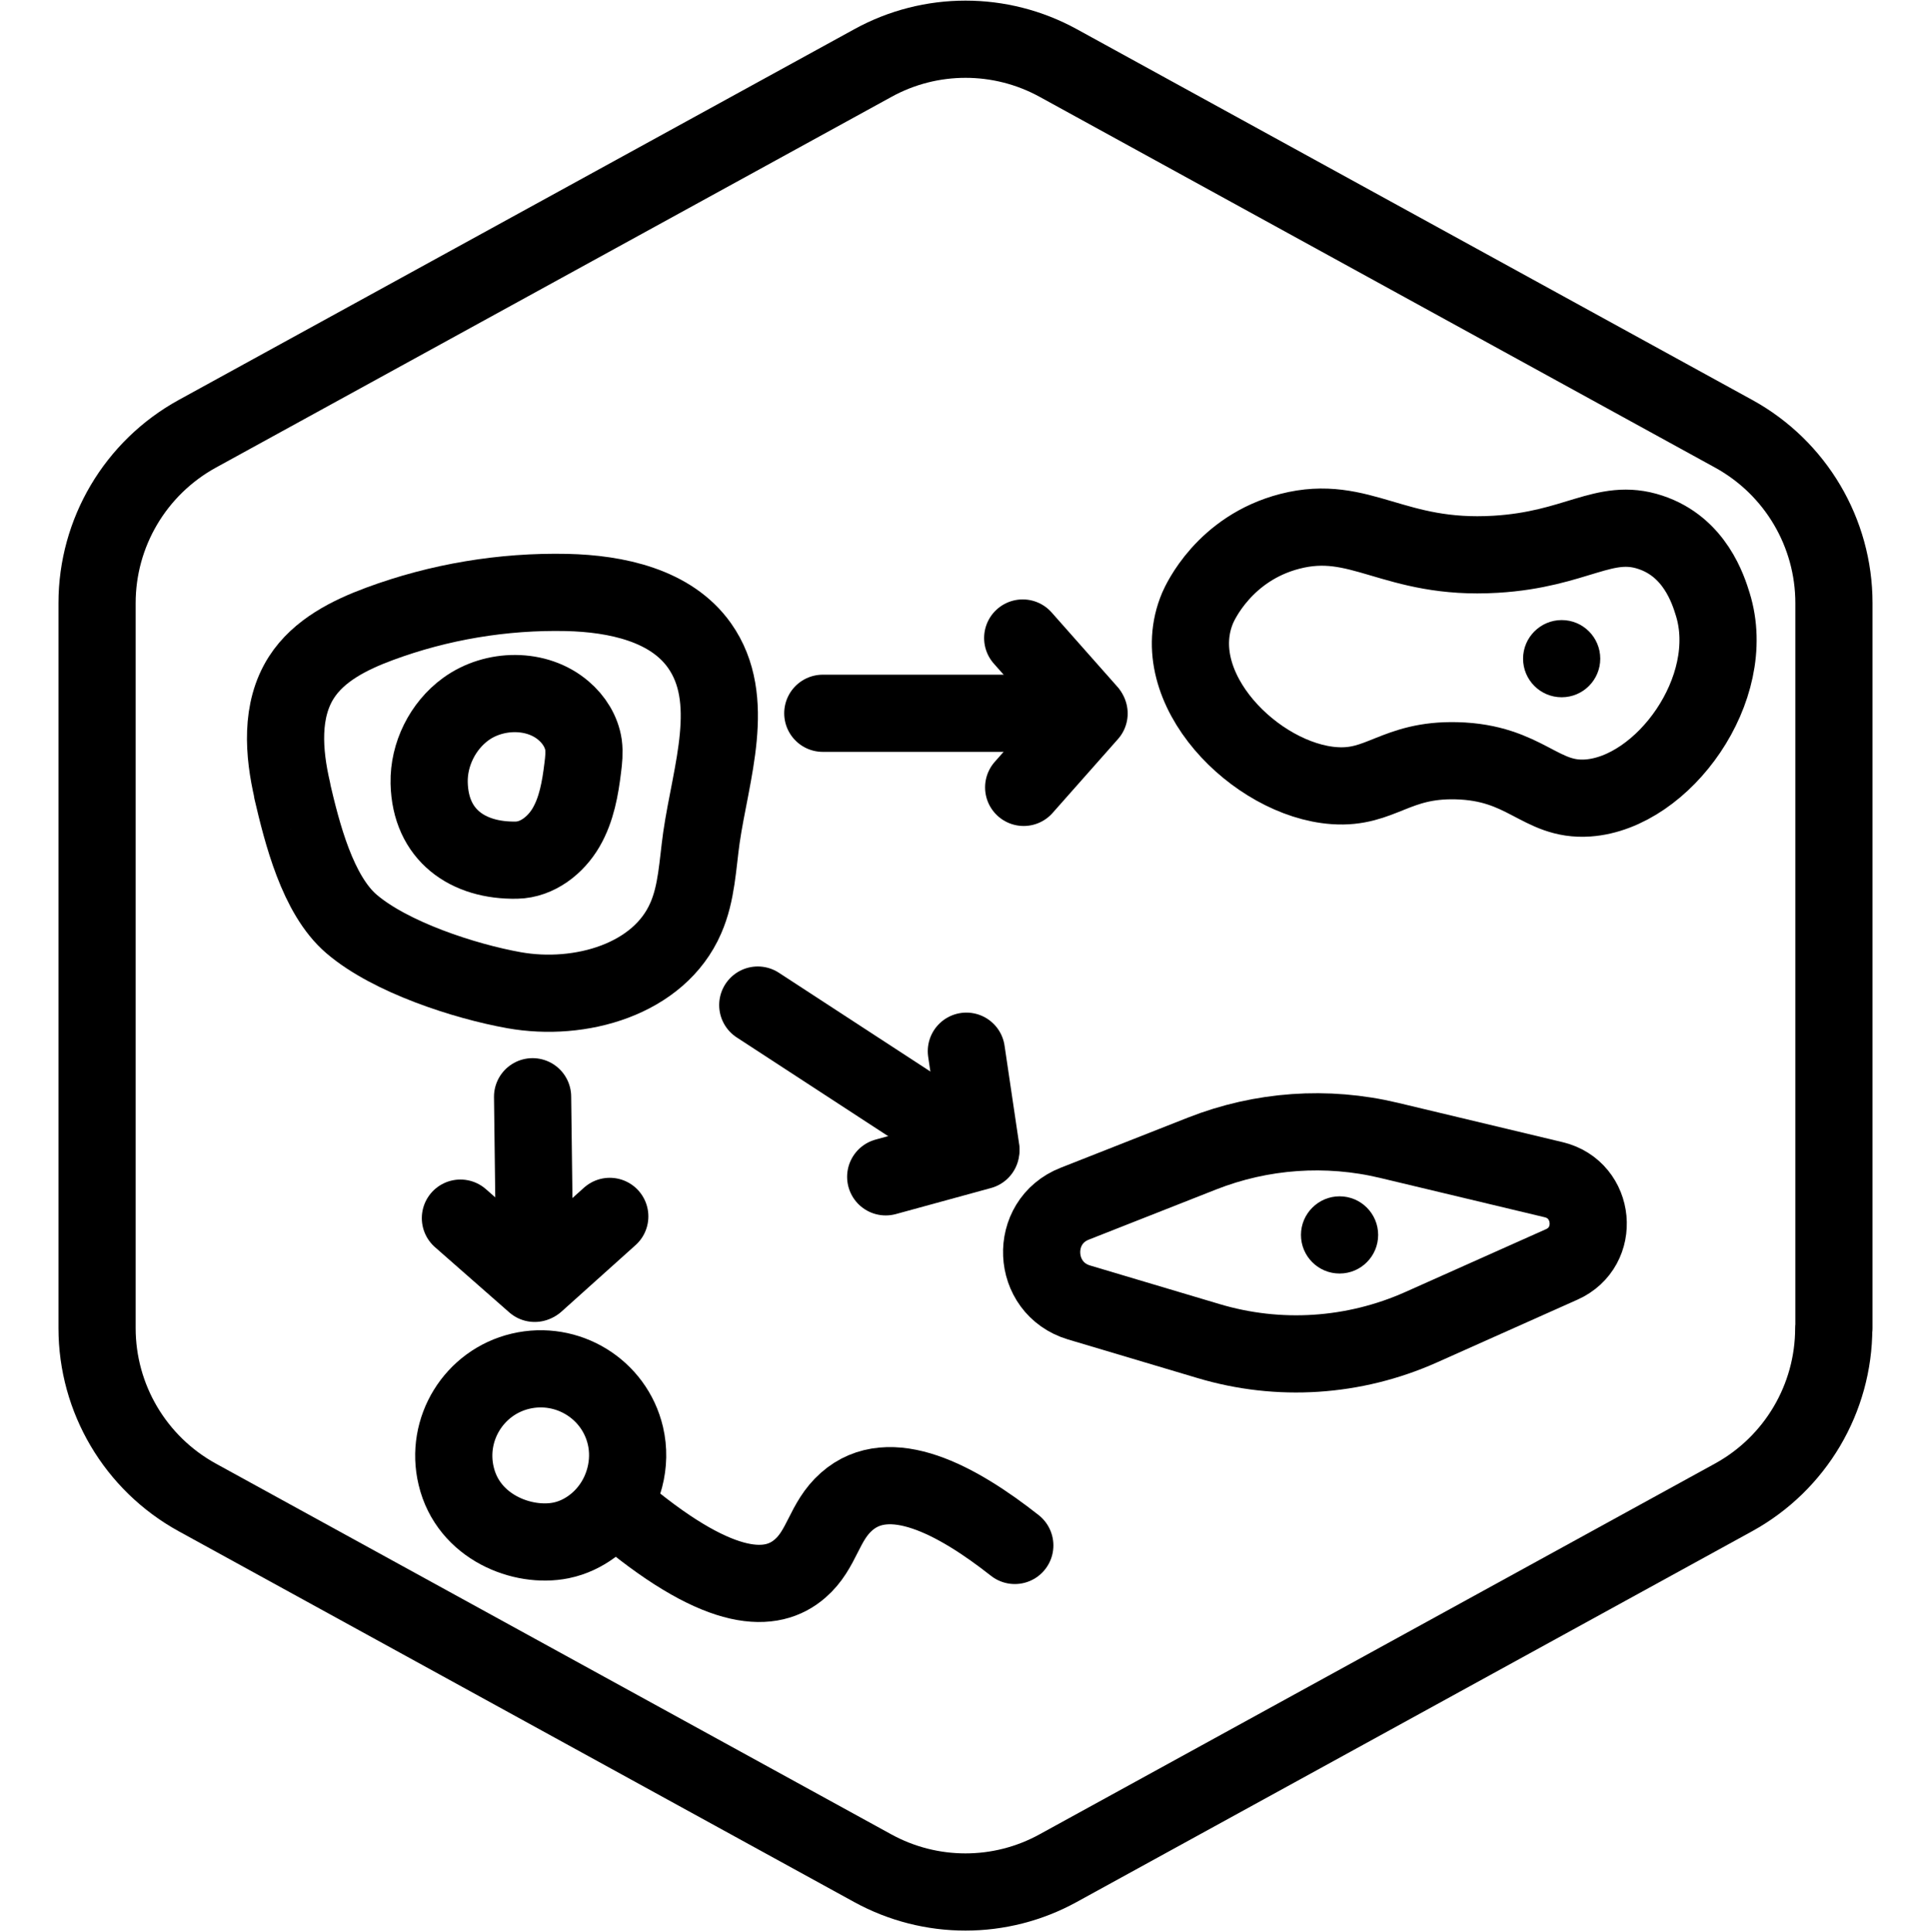
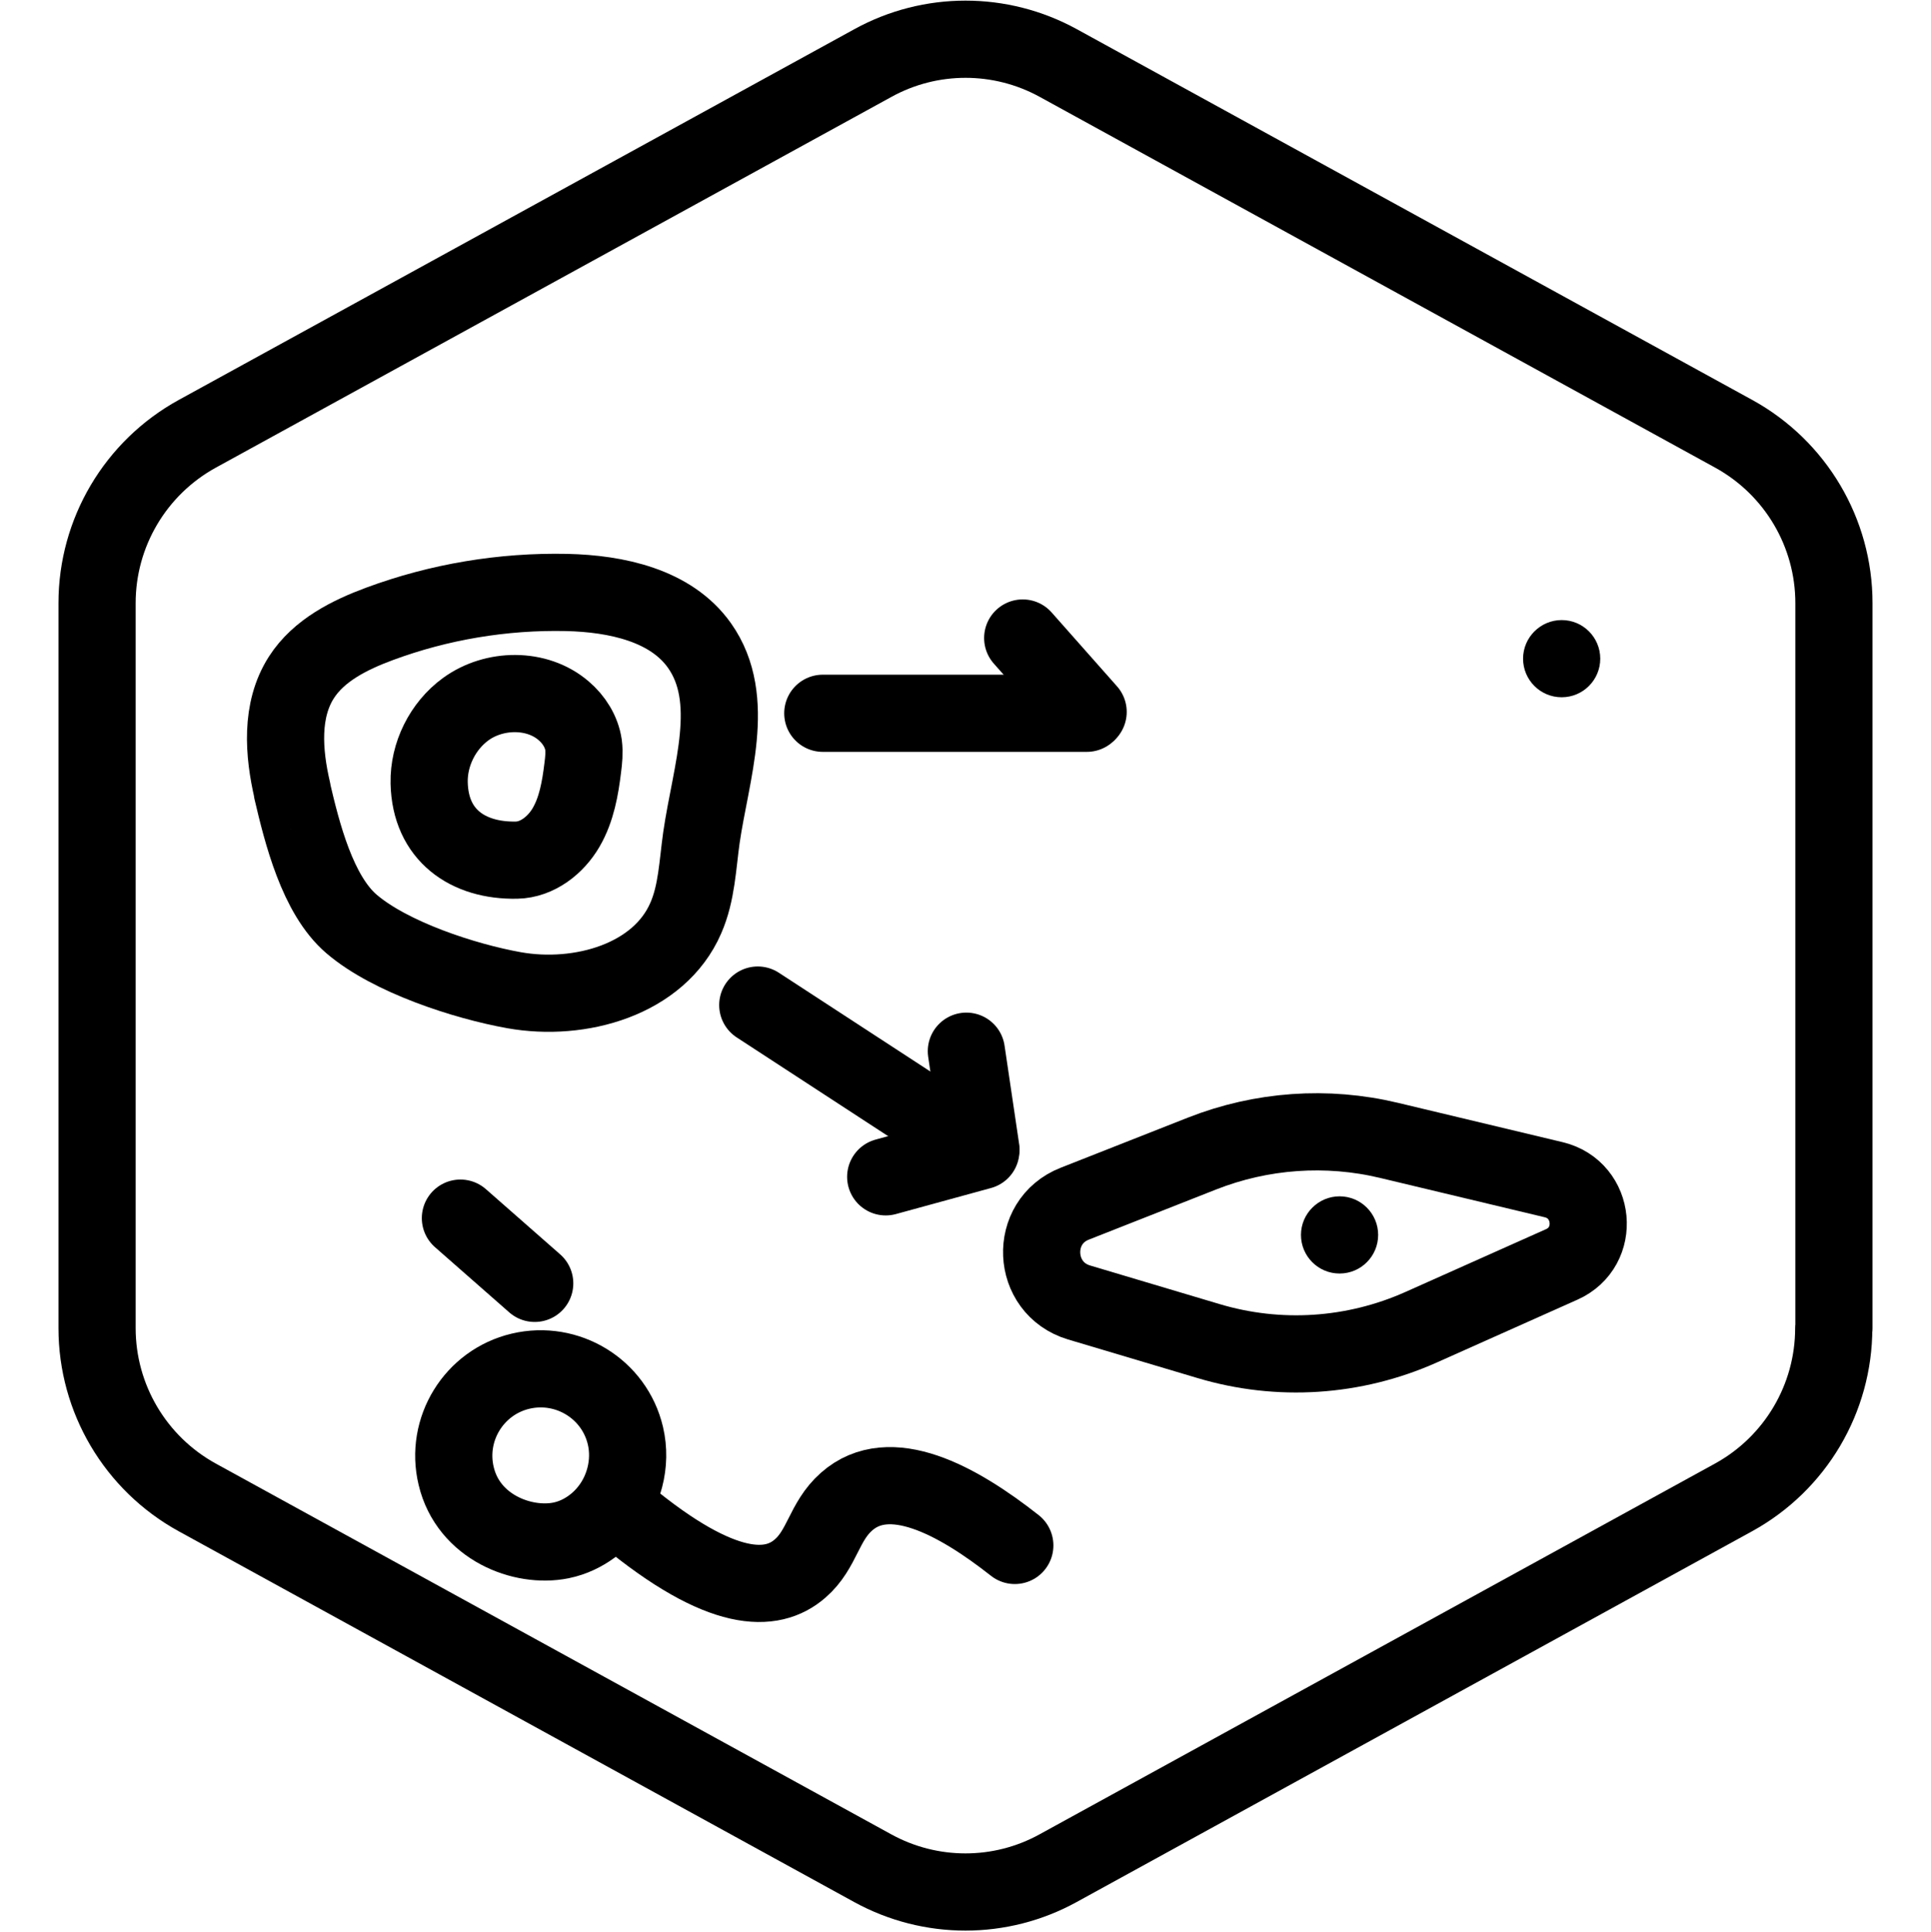
<svg xmlns="http://www.w3.org/2000/svg" viewBox="0 0 100.07 100.1">
  <defs>
    <style>.cls-1{fill:none;stroke:#000;stroke-linecap:round;stroke-linejoin:round;stroke-width:4px;}</style>
  </defs>
  <g id="Default_Hexagon_copy">
    <g id="Default">
      <path class="cls-1" d="M95.04,68.82V31.25c0-3.65-1.99-7.01-5.19-8.77L54.85,3.27c-3-1.65-6.63-1.65-9.62,0L10.22,22.48c-3.2,1.76-5.19,5.12-5.19,8.77v37.57c0,3.65,1.99,7.01,5.19,8.77l35,19.21c3,1.65,6.63,1.65,9.62,0l35-19.21c3.2-1.76,5.19-5.12,5.19-8.77Z" />
    </g>
  </g>
  <g id="Your_Icon">
    <g>
      <path class="cls-1" d="M15.15,40.97c-.46-1.97-.62-4.17,.47-5.87,.9-1.4,2.48-2.19,4.04-2.77,3.1-1.15,6.41-1.7,9.71-1.63,2.57,.06,5.4,.66,6.88,2.75,1.97,2.79,.59,6.57,.1,9.95-.2,1.41-.24,2.87-.81,4.17-1.38,3.19-5.48,4.35-8.9,3.74-2.57-.46-6.41-1.71-8.42-3.43-1.77-1.51-2.57-4.73-3.08-6.91Z" />
      <path class="cls-1" d="M22.24,40.56c-.03-1.47,.7-2.94,1.89-3.81,1.48-1.08,3.7-1.11,5.08,.08,.53,.45,.93,1.08,1.03,1.77,.05,.39,.01,.79-.04,1.18-.13,1.07-.32,2.16-.86,3.09s-1.5,1.68-2.57,1.7c-2.52,.05-4.47-1.29-4.53-4Z" />
    </g>
    <g>
      <path class="cls-1" d="M32.41,74.39c.34,1.44-.08,3-1.05,4.08-.21,.24-1.01,1.09-2.29,1.35-1.98,.4-4.8-.68-5.43-3.34-.58-2.42,.92-4.86,3.34-5.43s4.86,.92,5.43,3.34Z" />
      <path class="cls-1" d="M32.43,78.52c5.01,4.14,7.59,4.01,9.03,2.76,1.16-1,1.23-2.43,2.41-3.47,2.23-1.97,5.71-.1,8.72,2.27" />
    </g>
    <path class="cls-1" d="M55.7,62.37l6.6-2.6c3.08-1.21,6.46-1.45,9.68-.68l8.54,2.04c2.16,.52,2.44,3.49,.41,4.39l-7.3,3.26c-3.46,1.54-7.36,1.8-11,.71l-6.71-2c-2.47-.74-2.62-4.18-.22-5.12Z" />
-     <path class="cls-1" d="M69.15,40.71c-4.05-.28-8.85-5.06-7.08-9.22,.11-.25,1.37-3.08,4.78-3.96,3.66-.94,5.36,1.51,10.66,1.19,4.19-.25,5.62-1.93,8.01-1.14,2.32,.76,3.01,2.99,3.24,3.73,1.36,4.37-2.57,9.77-6.48,10.04-2.47,.17-3.21-1.84-6.8-1.93-3.17-.08-3.91,1.46-6.33,1.29Z" />
    <path d="M80.93,32.13c-1.1,0-2,.9-2,2s.89,2,2,2,2-.9,2-2-.89-2-2-2h0Z" />
    <path d="M69.42,61.99c-1.1,0-2,.9-2,2s.89,2,2,2,2-.9,2-2-.89-2-2-2h0Z" />
    <g>
      <line class="cls-1" x1="42.64" y1="36.96" x2="56.32" y2="36.96" />
      <line class="cls-1" x1="53" y1="33.06" x2="56.39" y2="36.89" />
-       <line class="cls-1" x1="56.44" y1="36.97" x2="53.05" y2="40.8" />
    </g>
    <g>
      <line class="cls-1" x1="39.27" y1="52.08" x2="50.73" y2="59.55" />
      <line class="cls-1" x1="50.08" y1="54.47" x2="50.83" y2="59.53" />
      <line class="cls-1" x1="50.83" y1="59.63" x2="45.9" y2="60.98" />
    </g>
-     <line class="cls-1" x1="27.6" y1="56.83" x2="27.72" y2="66.37" />
-     <line class="cls-1" x1="31.6" y1="63.03" x2="27.79" y2="66.45" />
    <line class="cls-1" x1="27.71" y1="66.5" x2="23.86" y2="63.12" />
  </g>
</svg>